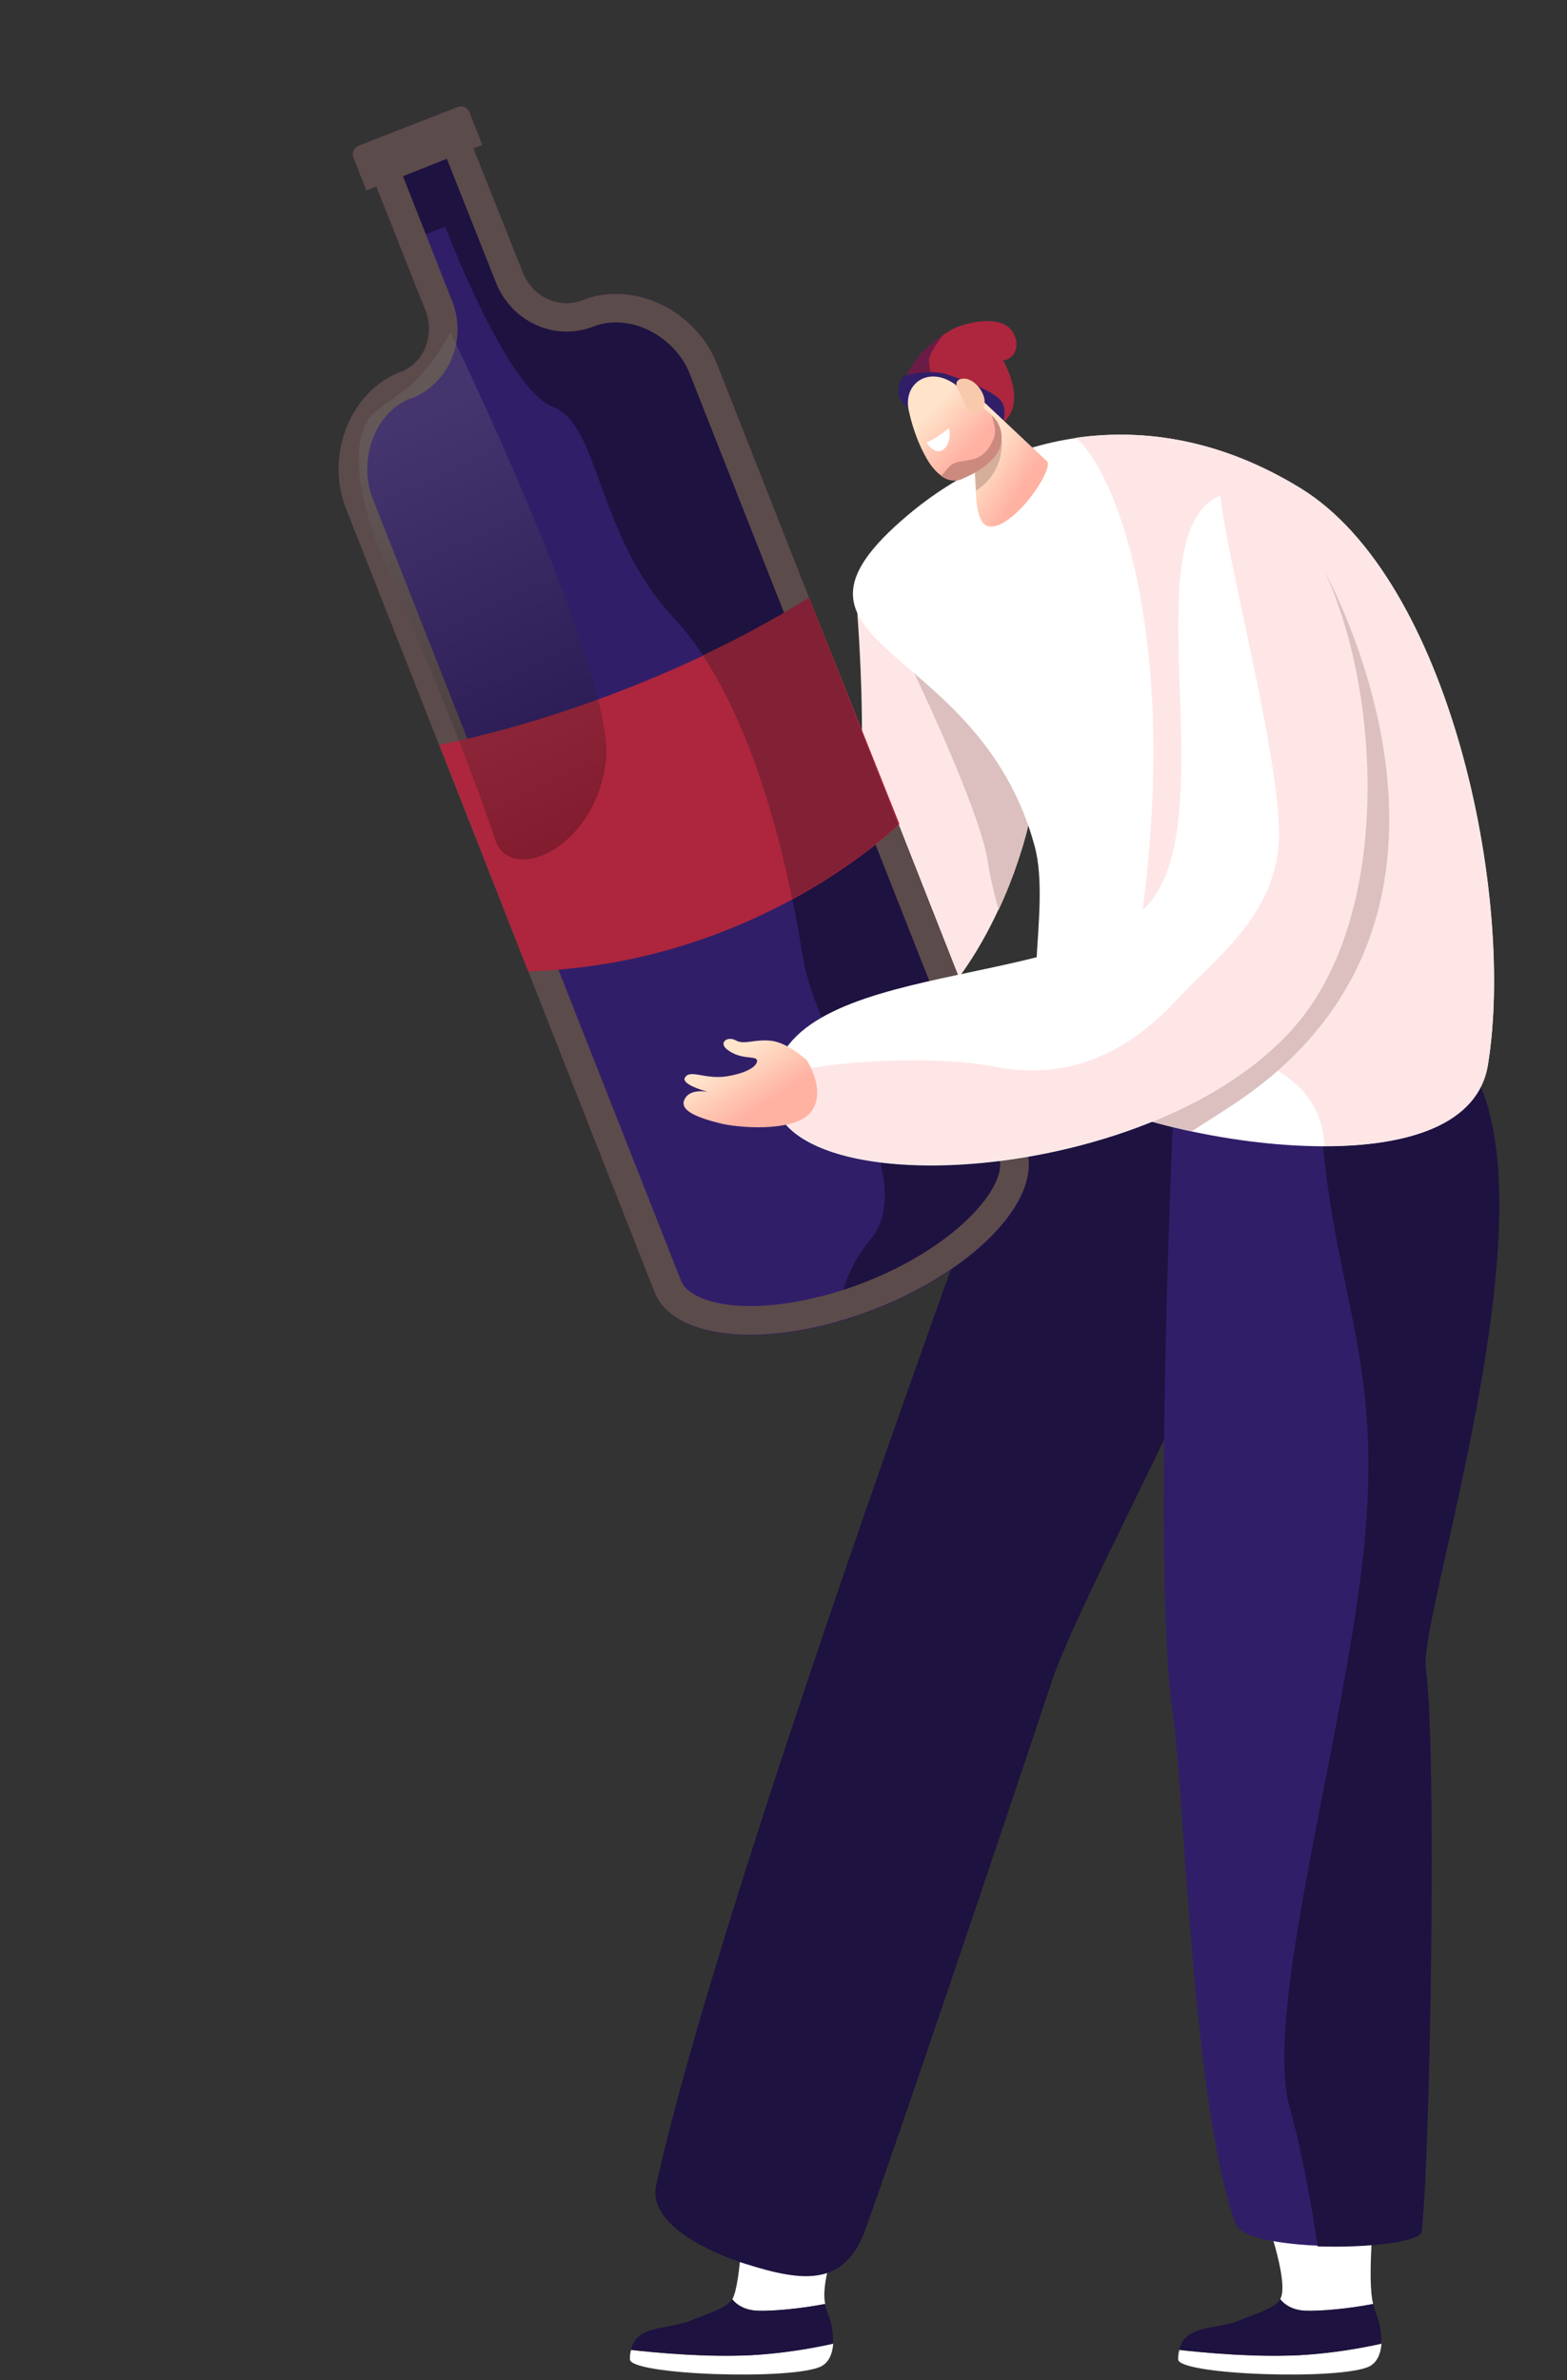
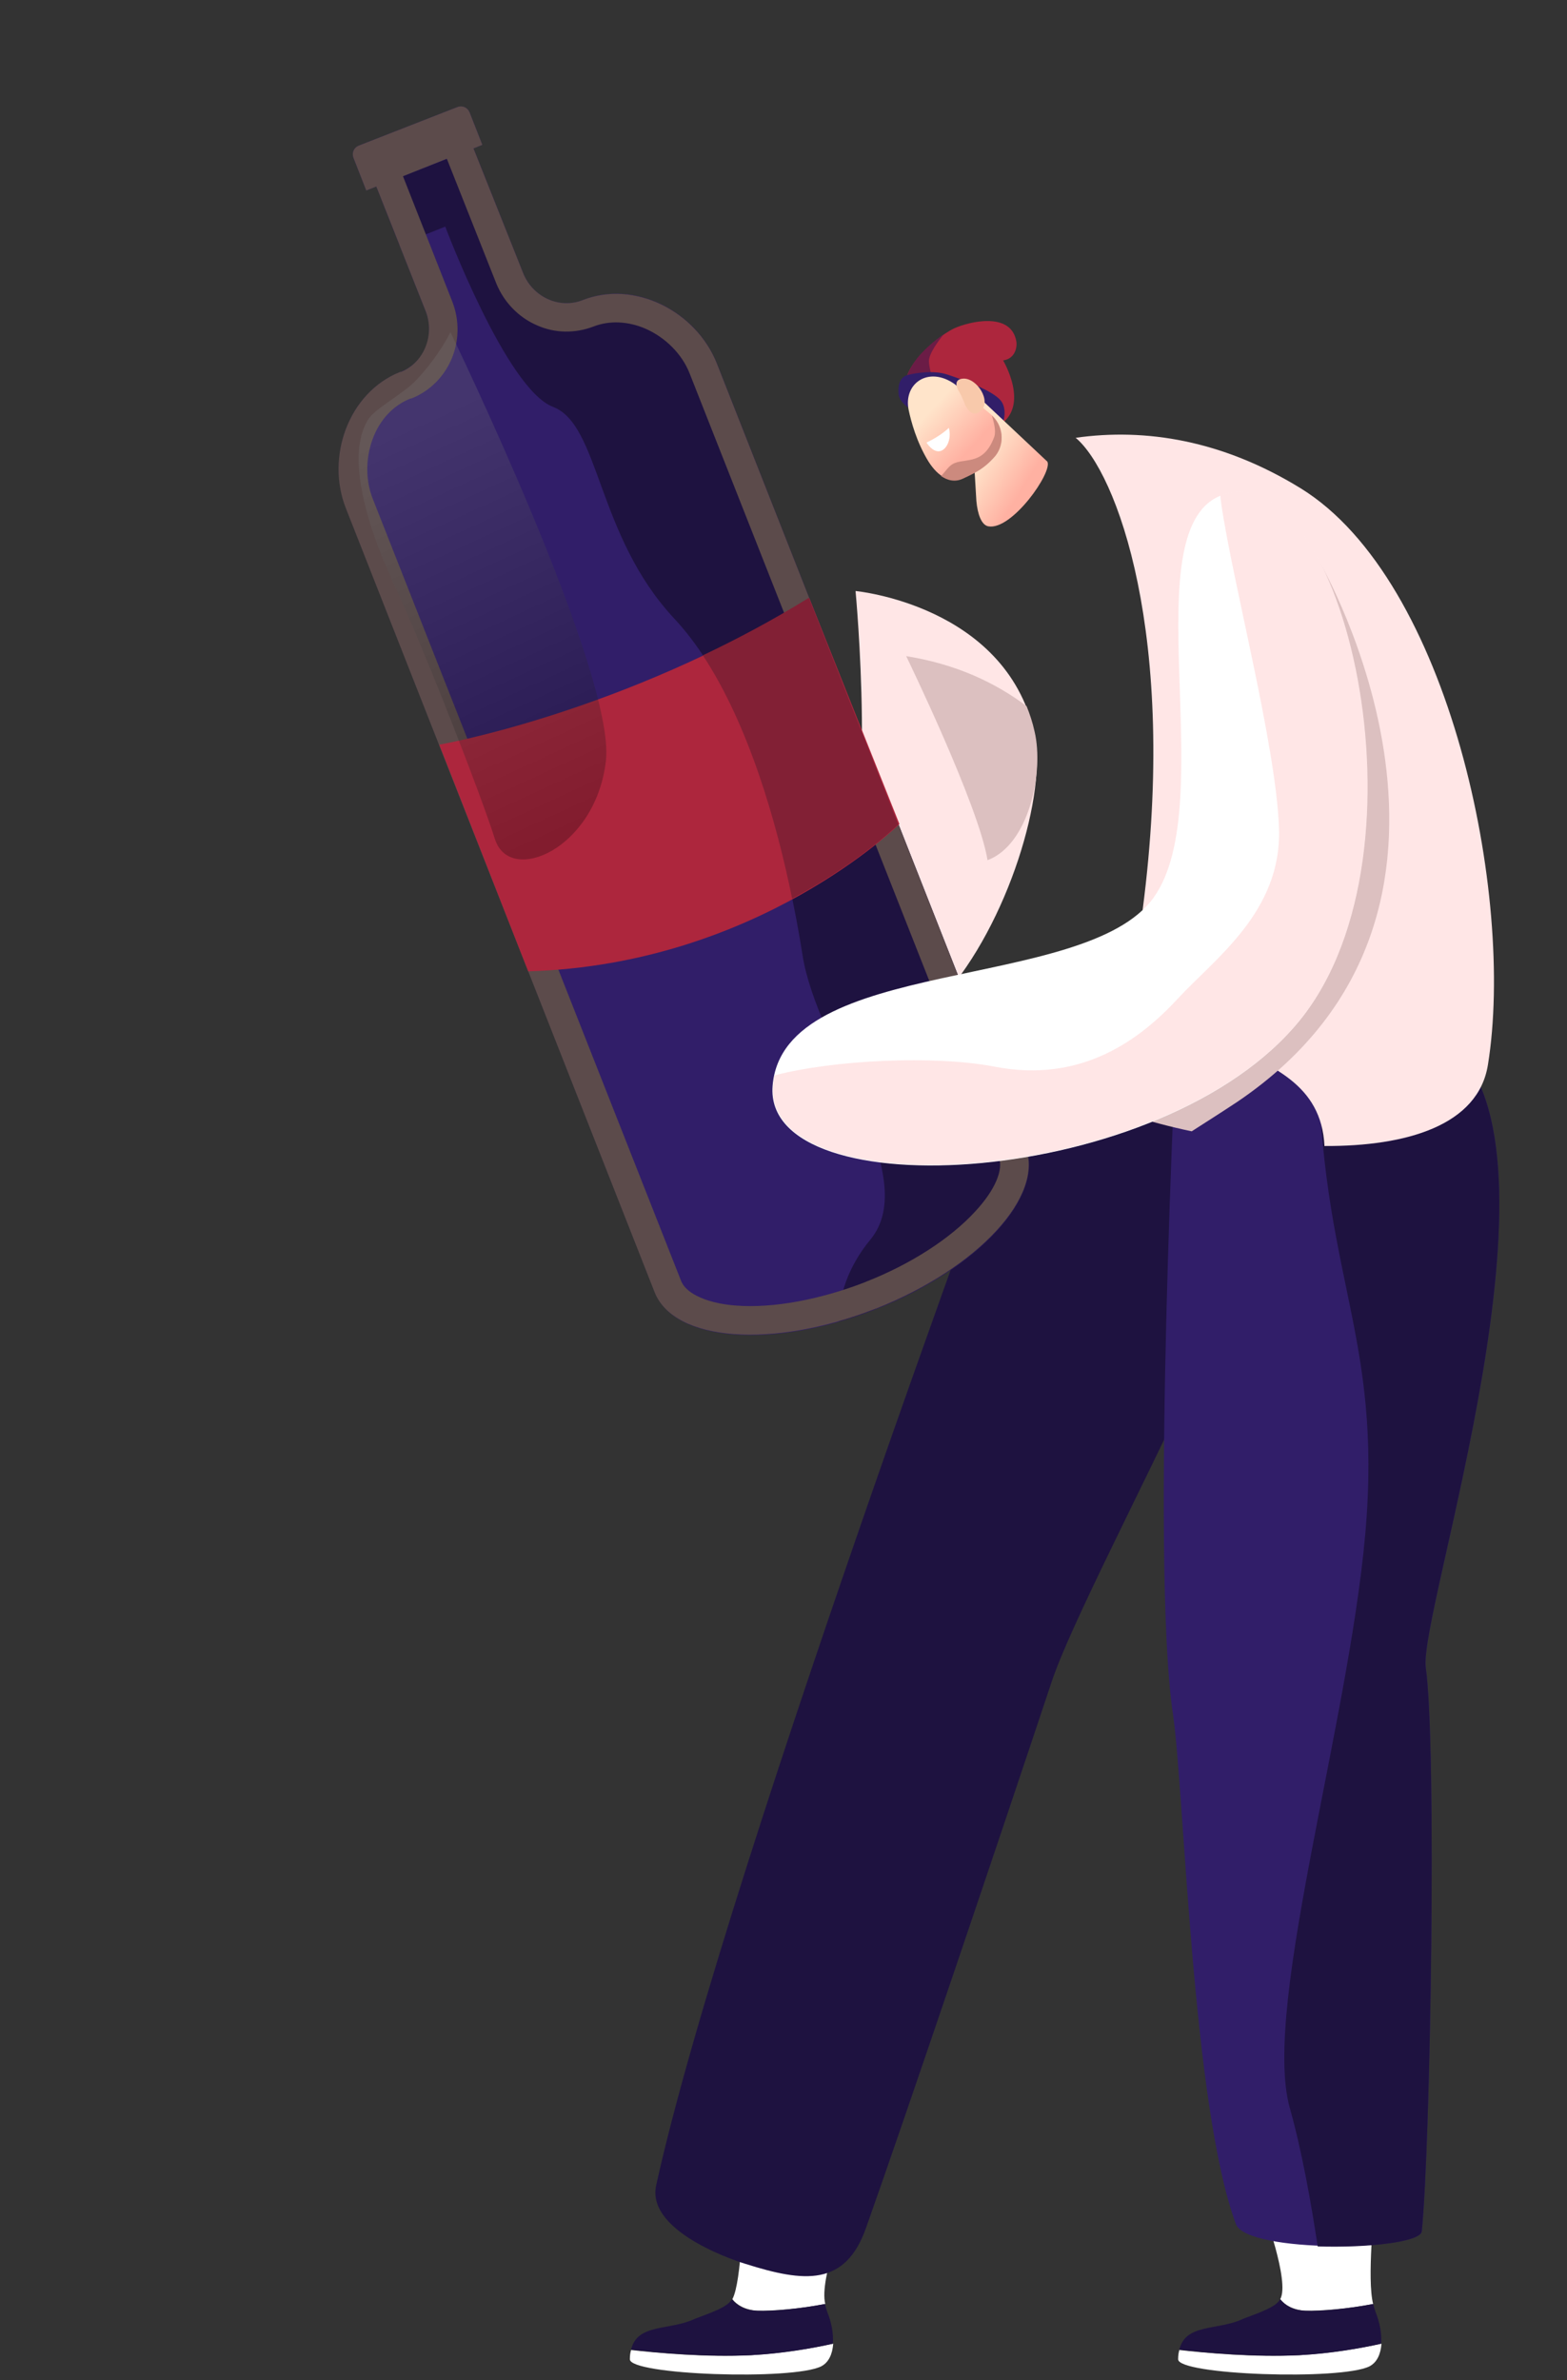
<svg xmlns="http://www.w3.org/2000/svg" width="162" height="246" viewBox="0 0 162 246" fill="none">
  <rect x="0" y="0" width="162" height="246" fill="#333333" stroke="none" />
  <path d="M130.579 228.36C130.579 228.36 133.382 235.827 132.351 237.632C132.805 238.206 133.629 238.74 134.948 238.822C136.473 238.863 139.441 238.617 141.956 238.124C141.296 235.458 142.121 228.565 142.038 227.047C142.038 227.047 139.07 228.195 136.35 228.36C133.505 228.565 130.579 228.36 130.579 228.36Z" fill="white" />
  <path d="M134.33 243.417C129.713 243.663 124.519 243.171 121.922 242.884C121.839 243.171 121.798 243.458 121.798 243.827C121.716 245.469 138.658 246.043 141.585 244.566C142.368 244.156 142.739 243.294 142.822 242.227C140.596 242.72 137.586 243.212 134.33 243.417Z" fill="white" />
  <path d="M134.331 243.417C137.588 243.253 140.597 242.72 142.782 242.227C142.864 241.243 142.658 240.053 142.205 238.945C142.122 238.699 142.04 238.412 141.957 238.124C139.443 238.617 136.475 238.904 134.95 238.822C133.589 238.781 132.806 238.206 132.353 237.632C132.311 237.673 132.311 237.714 132.27 237.755C131.775 238.453 130.415 238.945 128.56 239.642C125.881 240.914 122.583 240.094 121.923 242.843C124.479 243.171 129.714 243.622 134.331 243.417Z" fill="#1E1240" />
  <path d="M76.824 227.785C76.824 227.785 76.701 235.827 75.711 237.632C76.165 238.206 76.989 238.74 78.308 238.822C79.833 238.863 82.801 238.617 85.316 238.124C84.656 235.458 87.624 228.565 87.542 227.047C87.542 227.047 82.43 228.195 79.71 228.36C76.824 228.565 76.824 227.785 76.824 227.785Z" fill="white" />
  <path d="M77.648 243.417C73.032 243.663 67.838 243.171 65.241 242.884C65.158 243.171 65.117 243.458 65.117 243.827C65.034 245.469 81.977 246.043 84.904 244.566C85.687 244.156 86.058 243.294 86.14 242.227C83.914 242.72 80.905 243.212 77.648 243.417Z" fill="white" />
  <path d="M77.65 243.417C80.906 243.253 83.916 242.72 86.1 242.227C86.183 241.243 85.977 240.053 85.523 238.945C85.441 238.699 85.358 238.412 85.276 238.124C82.761 238.617 79.793 238.904 78.268 238.822C76.908 238.781 76.125 238.206 75.671 237.632C75.63 237.673 75.63 237.714 75.589 237.755C75.094 238.453 73.734 238.945 71.879 239.642C69.199 240.914 65.901 240.094 65.242 242.843C67.839 243.171 73.033 243.622 77.65 243.417Z" fill="#1E1240" />
  <path d="M108.36 103.632C108.36 103.632 75.176 192.5 67.838 225.857C66.725 230.903 77.072 233.98 77.072 233.98C83.173 235.909 87.378 236.319 89.521 230.288C93.808 218.225 103.331 189.998 108.731 173.791C112.564 162.344 137.298 119.141 132.763 112.905C128.27 106.75 108.36 103.632 108.36 103.632Z" fill="#1E1240" />
  <path d="M88.449 61.085C88.449 61.085 90.757 85.621 86.759 92.144C82.801 98.668 60.294 86.482 60.088 97.273C59.882 108.063 84.904 117.213 97.518 103.017C104.196 95.508 108.359 81.887 106.916 75.651C103.866 62.522 88.449 61.085 88.449 61.085Z" fill="#FFE6E6" />
  <path d="M146.985 230.616C147.892 221.795 148.551 180.438 147.397 172.355C146.614 166.693 162.897 118.854 150.035 108.022C137.215 97.191 121.674 106.381 121.674 106.381C121.674 106.381 118.912 161.319 121.262 177.156C122.457 185.361 123.241 217.651 127.775 229.878C128.971 232.914 146.779 232.627 146.985 230.616Z" fill="#311E69" />
  <path d="M60.252 31.012C57.779 31.997 55.017 30.643 54.069 28.181L48.957 15.339L49.864 14.97L48.545 11.606C48.339 11.114 47.803 10.867 47.267 11.073L37.085 15.052C36.591 15.258 36.343 15.791 36.549 16.324L37.868 19.689L38.899 19.278L44.011 32.161C45 34.623 43.887 37.495 41.414 38.439C36.055 40.531 33.664 47.219 35.807 52.594L67.713 133.584C69.733 138.713 79.957 139.451 90.551 135.307C101.104 131.164 108.07 123.614 106.009 118.527L74.103 37.536C71.959 32.161 65.611 28.879 60.252 31.012Z" fill="#311E69" />
  <path d="M38.9 19.277L41.291 25.309L46.032 23.421C46.032 23.421 52.339 40.202 57.162 42.048C62.026 43.895 61.655 55.301 69.693 63.917C77.731 72.492 81.483 89.313 82.967 98.709C84.41 108.105 95.416 121.562 89.975 128.127C87.666 130.916 86.677 134.035 86.718 136.578C87.955 136.209 89.233 135.799 90.552 135.265C101.105 131.122 108.071 123.572 106.01 118.485L74.104 37.535C72.002 32.201 65.653 28.919 60.253 31.053C57.78 32.037 55.018 30.683 54.07 28.222L48.958 15.339L38.9 19.277Z" fill="#1E1240" />
  <g style="mix-blend-mode:color-dodge">
    <path d="M60.251 31.012C57.778 31.997 55.016 30.643 54.068 28.181L48.956 15.339L49.863 14.97L48.544 11.606C48.338 11.114 47.802 10.867 47.266 11.073L37.084 15.052C36.589 15.258 36.342 15.791 36.548 16.324L37.867 19.689L38.898 19.278L44.009 32.161C44.957 34.582 43.886 37.454 41.453 38.439C41.453 38.439 41.453 38.439 41.412 38.439H41.371C36.012 40.572 33.662 47.26 35.765 52.553L67.671 133.543C69.691 138.672 79.914 139.41 90.508 135.266C90.549 135.266 90.591 135.225 90.632 135.225C101.143 131.04 108.028 123.573 106.008 118.486L74.102 37.536C71.958 32.161 65.61 28.92 60.251 31.012ZM103.246 119.552C103.782 120.865 102.875 122.999 100.814 125.214C98.258 128.004 94.136 130.671 89.519 132.476L89.436 132.517C84.778 134.323 79.955 135.225 76.121 134.938C74.431 134.815 73.03 134.446 71.999 133.912C71.216 133.502 70.68 133.01 70.433 132.435L38.527 51.527C37.785 49.639 37.785 47.383 38.527 45.373C39.269 43.362 40.67 41.885 42.443 41.188H42.484H42.525C46.441 39.629 48.338 35.115 46.73 31.095L41.66 18.212L46.194 16.406L51.306 29.289C52.089 31.218 53.614 32.818 55.551 33.638C57.407 34.459 59.468 34.459 61.323 33.761C62.971 33.105 64.909 33.187 66.723 33.967C68.784 34.869 70.515 36.592 71.299 38.603L103.246 119.552Z" fill="#5C4B4B" />
  </g>
  <path d="M45.413 76.964C45.413 76.964 64.375 73.681 83.667 61.824L92.984 85.169C92.984 85.169 78.35 99.694 54.606 100.391L45.413 76.964Z" fill="#AD263D" />
  <path d="M92.86 85.21L83.626 61.783C79.916 64.081 76.206 66.05 72.661 67.732C77.401 74.912 80.287 84.964 81.895 92.883C88.367 89.395 92.2 85.867 92.86 85.21Z" fill="#822035" />
  <g style="mix-blend-mode:screen" opacity="0.25">
    <path d="M46.567 34.335C46.567 34.335 45.454 36.715 43.022 39.299C41.703 40.694 38.817 42.212 38.116 43.279C35.849 46.685 37.58 53.577 40.672 60.265C43.805 66.953 49.659 81.969 51.184 86.77C52.75 91.529 61.613 87.713 62.644 78.605C63.633 69.497 46.567 34.335 46.567 34.335Z" fill="url(#paint0_linear)" />
  </g>
  <path d="M146.985 230.616C147.892 221.795 148.551 180.438 147.397 172.355C146.614 166.693 162.897 118.854 150.035 108.022C145.625 104.289 140.884 102.935 136.556 102.771C136.391 103.919 136.267 105.068 136.267 106.299C136.061 130.957 142.615 136.66 141.296 156.6C139.977 176.54 130.372 207.271 133.34 217.856C134.577 222.246 135.525 227.539 136.226 232.175C141.379 232.339 146.861 231.724 146.985 230.616Z" fill="#1E1240" />
-   <path d="M106.958 75.61C106.752 74.666 106.463 73.805 106.133 72.984C102.918 70.563 98.837 68.635 93.684 67.814C93.684 67.814 101.187 83.241 102.093 88.903C102.382 90.749 102.794 92.514 103.248 94.032C106.381 87.303 107.947 79.795 106.958 75.61Z" fill="#DCC0C0" />
-   <path d="M93.891 53.208C103.784 44.879 118.995 40.981 134.453 50.459C149.912 59.937 156.672 92.637 153.828 110.033C151.396 124.926 113.1 116.679 108.978 111.223C104.856 105.725 108.813 94.278 106.958 87.426C101.146 65.968 77.443 67.035 93.891 53.208Z" fill="white" />
+   <path d="M106.958 75.61C106.752 74.666 106.463 73.805 106.133 72.984C102.918 70.563 98.837 68.635 93.684 67.814C93.684 67.814 101.187 83.241 102.093 88.903C106.381 87.303 107.947 79.795 106.958 75.61Z" fill="#DCC0C0" />
  <path d="M153.828 110.033C156.631 92.678 149.912 59.978 134.454 50.459C126.374 45.495 118.418 44.223 111.204 45.248C115.368 48.695 121.84 65.558 118.13 94.032C115.904 111.059 136.309 105.561 136.927 118.444C145.419 118.485 152.839 116.31 153.828 110.033Z" fill="#FFE6E6" />
  <path d="M136.473 58.173C136.473 58.173 157.29 94.032 127.899 113.89C126.168 115.038 124.601 116.023 123.2 116.926C118.706 115.982 114.749 114.669 112.069 113.356L136.473 58.173Z" fill="#DCC0C0" />
  <path d="M126.497 51.116C116.851 54.234 126.332 82.995 119.242 92.801C112.152 102.607 80.988 98.709 79.875 112.207C78.803 125.131 120.355 122.875 134.412 105.397C148.469 87.877 138.74 47.177 126.497 51.116Z" fill="white" />
  <path d="M93.644 39.751C93.644 39.751 93.396 38.848 94.839 37.043C95.746 35.894 97.518 34.458 98.673 33.925C100.115 33.268 104.485 32.16 105.062 35.238C105.186 35.812 104.98 37.084 103.702 37.248C103.702 37.248 106.505 41.925 103.331 43.936C100.157 45.946 94.262 40.653 93.644 39.751Z" fill="#AD263D" />
  <path d="M94.839 37.002C95.498 36.181 96.57 35.237 97.559 34.54C96.982 35.279 96.034 36.55 96.034 37.33C96.034 38.479 97.436 42.541 97.436 42.541L97.683 43.033C95.663 41.843 93.932 40.202 93.643 39.71C93.643 39.751 93.437 38.848 94.839 37.002Z" fill="#6B1C46" />
  <path d="M93.891 42.13C93.891 42.13 92.984 41.515 92.901 40.776C92.819 39.997 92.943 39.012 93.808 38.766C94.715 38.52 96.57 38.273 97.848 38.684C99.126 39.094 102.548 40.284 103.454 41.392C104.361 42.499 103.743 45.084 101.641 45.453C99.126 45.905 94.921 42.869 93.891 42.13Z" fill="#311E69" />
  <path d="M101.6 41.433L108.278 47.711C108.855 48.777 104.609 54.849 102.177 54.398C101.476 54.275 101.064 53.167 100.94 51.772L100.487 44.223L101.6 41.433Z" fill="url(#paint1_linear)" />
-   <path d="M100.61 45.741C101.682 44.879 103.166 43.73 103.166 43.73C103.166 43.73 104.073 45.7 103.166 47.997C102.671 49.228 101.847 50.131 100.899 50.705L100.61 45.741Z" fill="#D6AF9B" />
  <path d="M98.714 39.71L102.63 42.992C103.825 44.182 103.867 46.11 102.712 47.3C101.805 48.285 101.063 48.736 99.538 49.434C98.26 50.008 96.982 49.27 95.993 47.71C94.756 45.7 94.179 43.525 93.932 42.336C93.396 39.628 95.993 37.781 98.714 39.71Z" fill="url(#paint2_linear)" />
  <path d="M98.095 44.223C98.095 44.223 97.271 45.043 95.787 45.741C95.787 45.741 96.323 46.643 97.023 46.643C97.765 46.643 98.425 45.495 98.095 44.223Z" fill="white" />
  <path d="M98.219 48.162C99.373 47.095 101.599 48.449 102.795 45.125C103.001 44.51 102.712 43.525 102.547 42.951L102.63 43.033C103.825 44.223 103.867 46.151 102.712 47.341C101.805 48.326 101.063 48.777 99.538 49.474C98.755 49.844 97.972 49.68 97.271 49.187C97.518 49.023 97.848 48.49 98.219 48.162Z" fill="#CC8A7E" />
  <path d="M99.621 41.433C99.497 41.146 99.373 40.858 99.208 40.571C98.879 40.079 98.549 39.217 99.538 39.135C100.981 39.012 102.547 41.474 101.393 42.459C100.528 43.238 99.868 42.212 99.621 41.433Z" fill="#F8C9AB" />
  <path d="M102.794 110.238C111.863 112.002 117.882 107.407 121.757 103.222C125.632 99.037 132.516 94.196 132.227 85.621C131.939 77.046 127.363 59.896 126.25 52.018C126.209 51.731 126.168 51.444 126.168 51.197C126.291 51.157 126.415 51.115 126.539 51.074C138.782 47.136 148.51 87.877 134.453 105.355C120.355 122.834 78.844 125.09 79.916 112.166C79.957 111.797 79.998 111.469 80.081 111.14C86.223 109.54 96.611 109.048 102.794 110.238Z" fill="#FFE6E6" />
-   <path d="M83.419 109.581C83.419 109.581 81.482 107.776 79.751 107.571C78.019 107.366 76.948 108.022 76.082 107.53C75.175 107.038 74.268 107.776 75.175 108.474C76.659 109.622 78.225 109.048 78.267 109.622C78.308 110.033 77.607 110.812 75.257 111.223C72.908 111.633 71.341 110.443 70.805 111.387C70.434 112.043 72.702 112.741 73.279 112.864C73.279 112.864 71.3 112.412 70.764 113.643C70.187 114.833 72.331 115.572 74.474 116.105C75.999 116.515 81.812 117.09 83.708 115.079C85.604 112.987 83.419 109.581 83.419 109.581Z" fill="url(#paint3_linear)" />
  <defs>
    <linearGradient id="paint0_linear" x1="41.057" y1="43.767" x2="60.145" y2="85.094" gradientUnits="userSpaceOnUse">
      <stop stop-color="#7D7D7D" />
      <stop offset="1" />
    </linearGradient>
    <linearGradient id="paint1_linear" x1="101.149" y1="47.666" x2="105.718" y2="50.496" gradientUnits="userSpaceOnUse">
      <stop stop-color="#FFE4CA" />
      <stop offset="1" stop-color="#FFB1A2" />
    </linearGradient>
    <linearGradient id="paint2_linear" x1="94.68" y1="44.055" x2="98.878" y2="47.949" gradientUnits="userSpaceOnUse">
      <stop stop-color="#FFE4CA" />
      <stop offset="1" stop-color="#FFB1A2" />
    </linearGradient>
    <linearGradient id="paint3_linear" x1="71.836" y1="111.755" x2="75.106" y2="116.826" gradientUnits="userSpaceOnUse">
      <stop stop-color="#FFE4CA" />
      <stop offset="1" stop-color="#FFB1A2" />
    </linearGradient>
  </defs>
</svg>